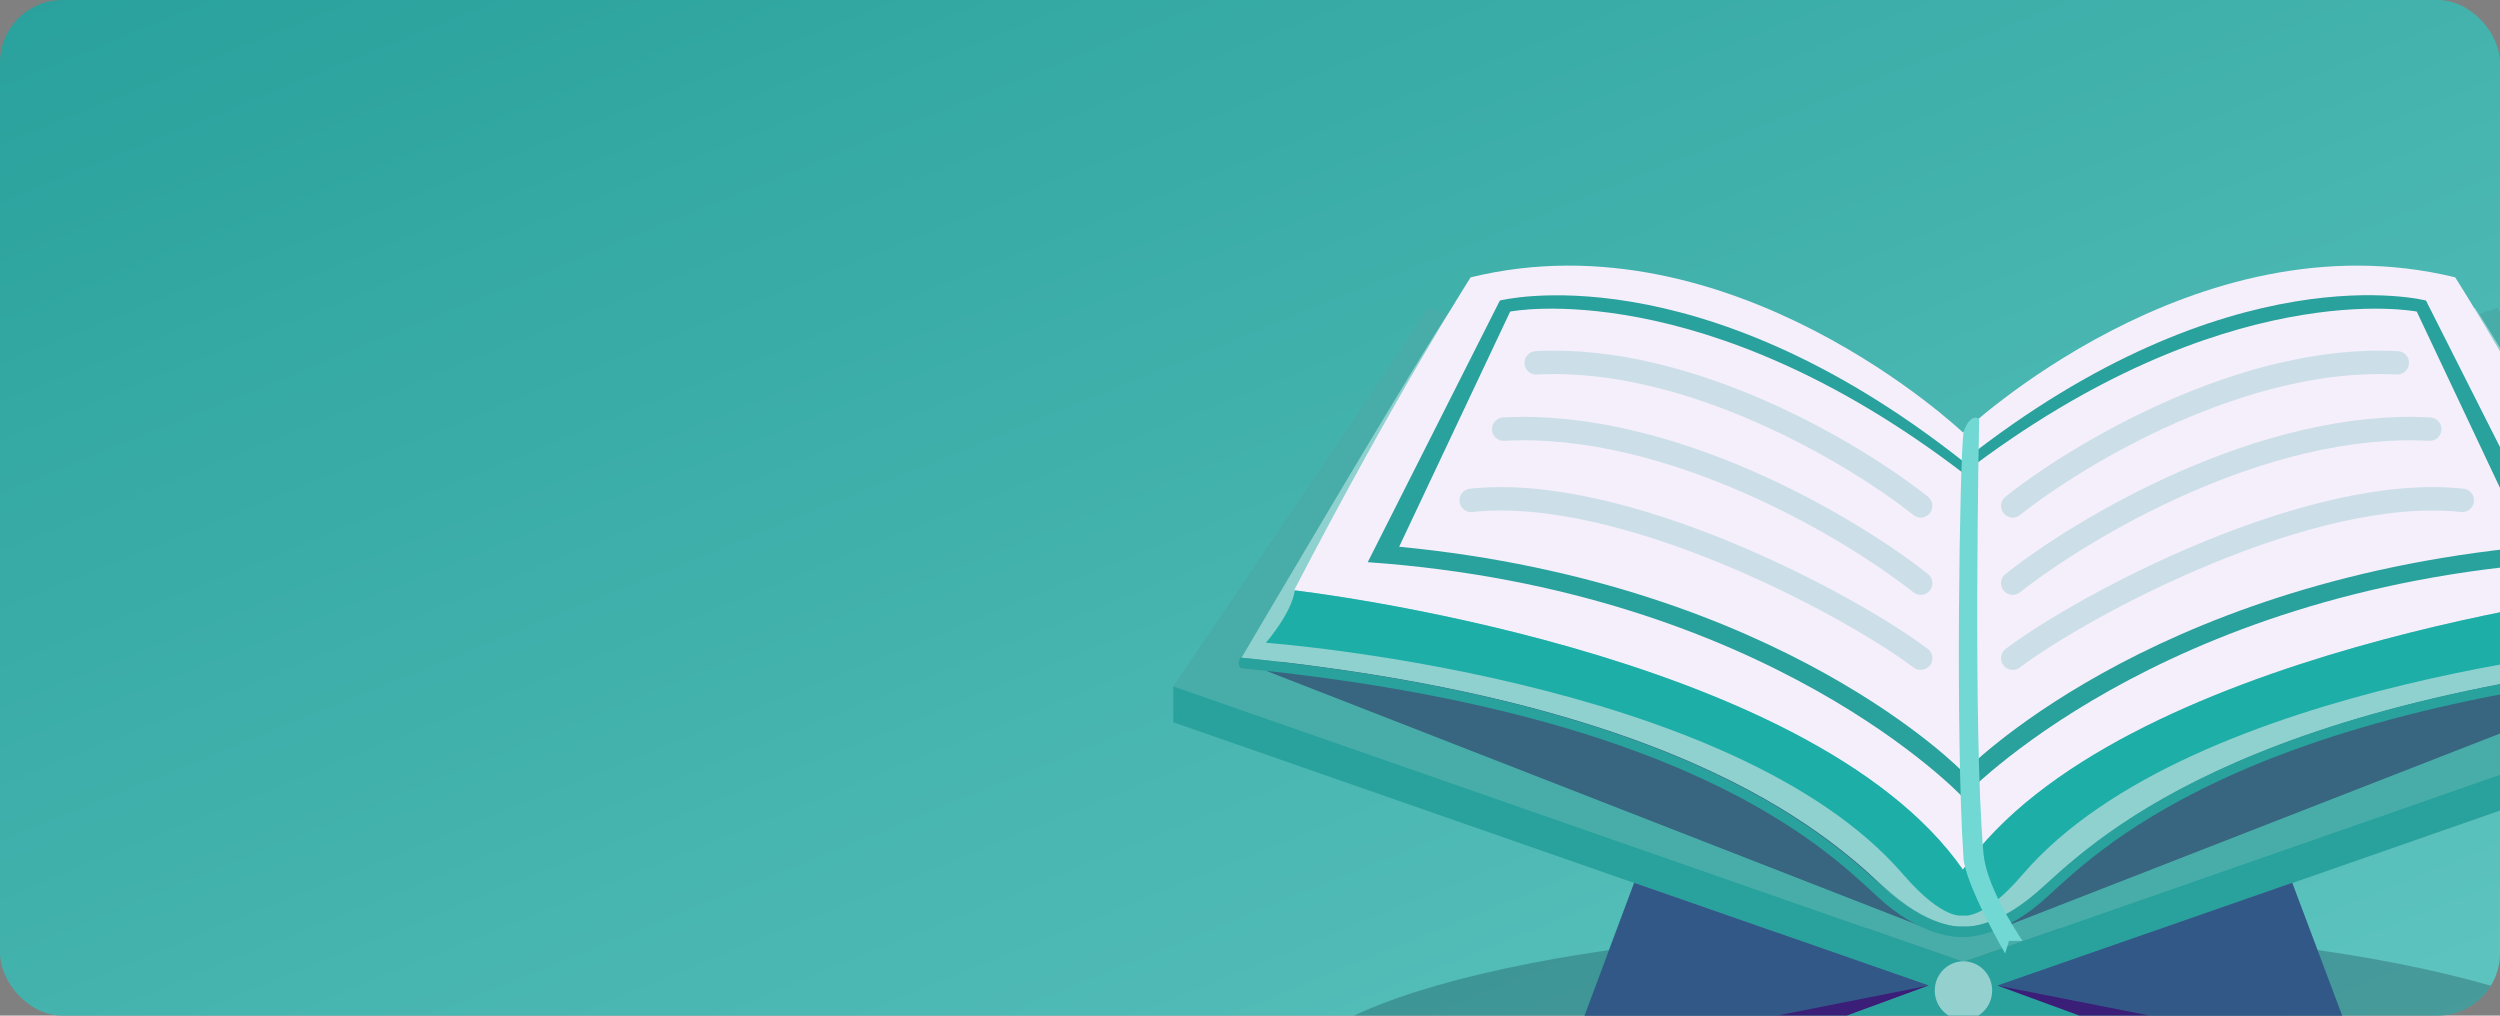
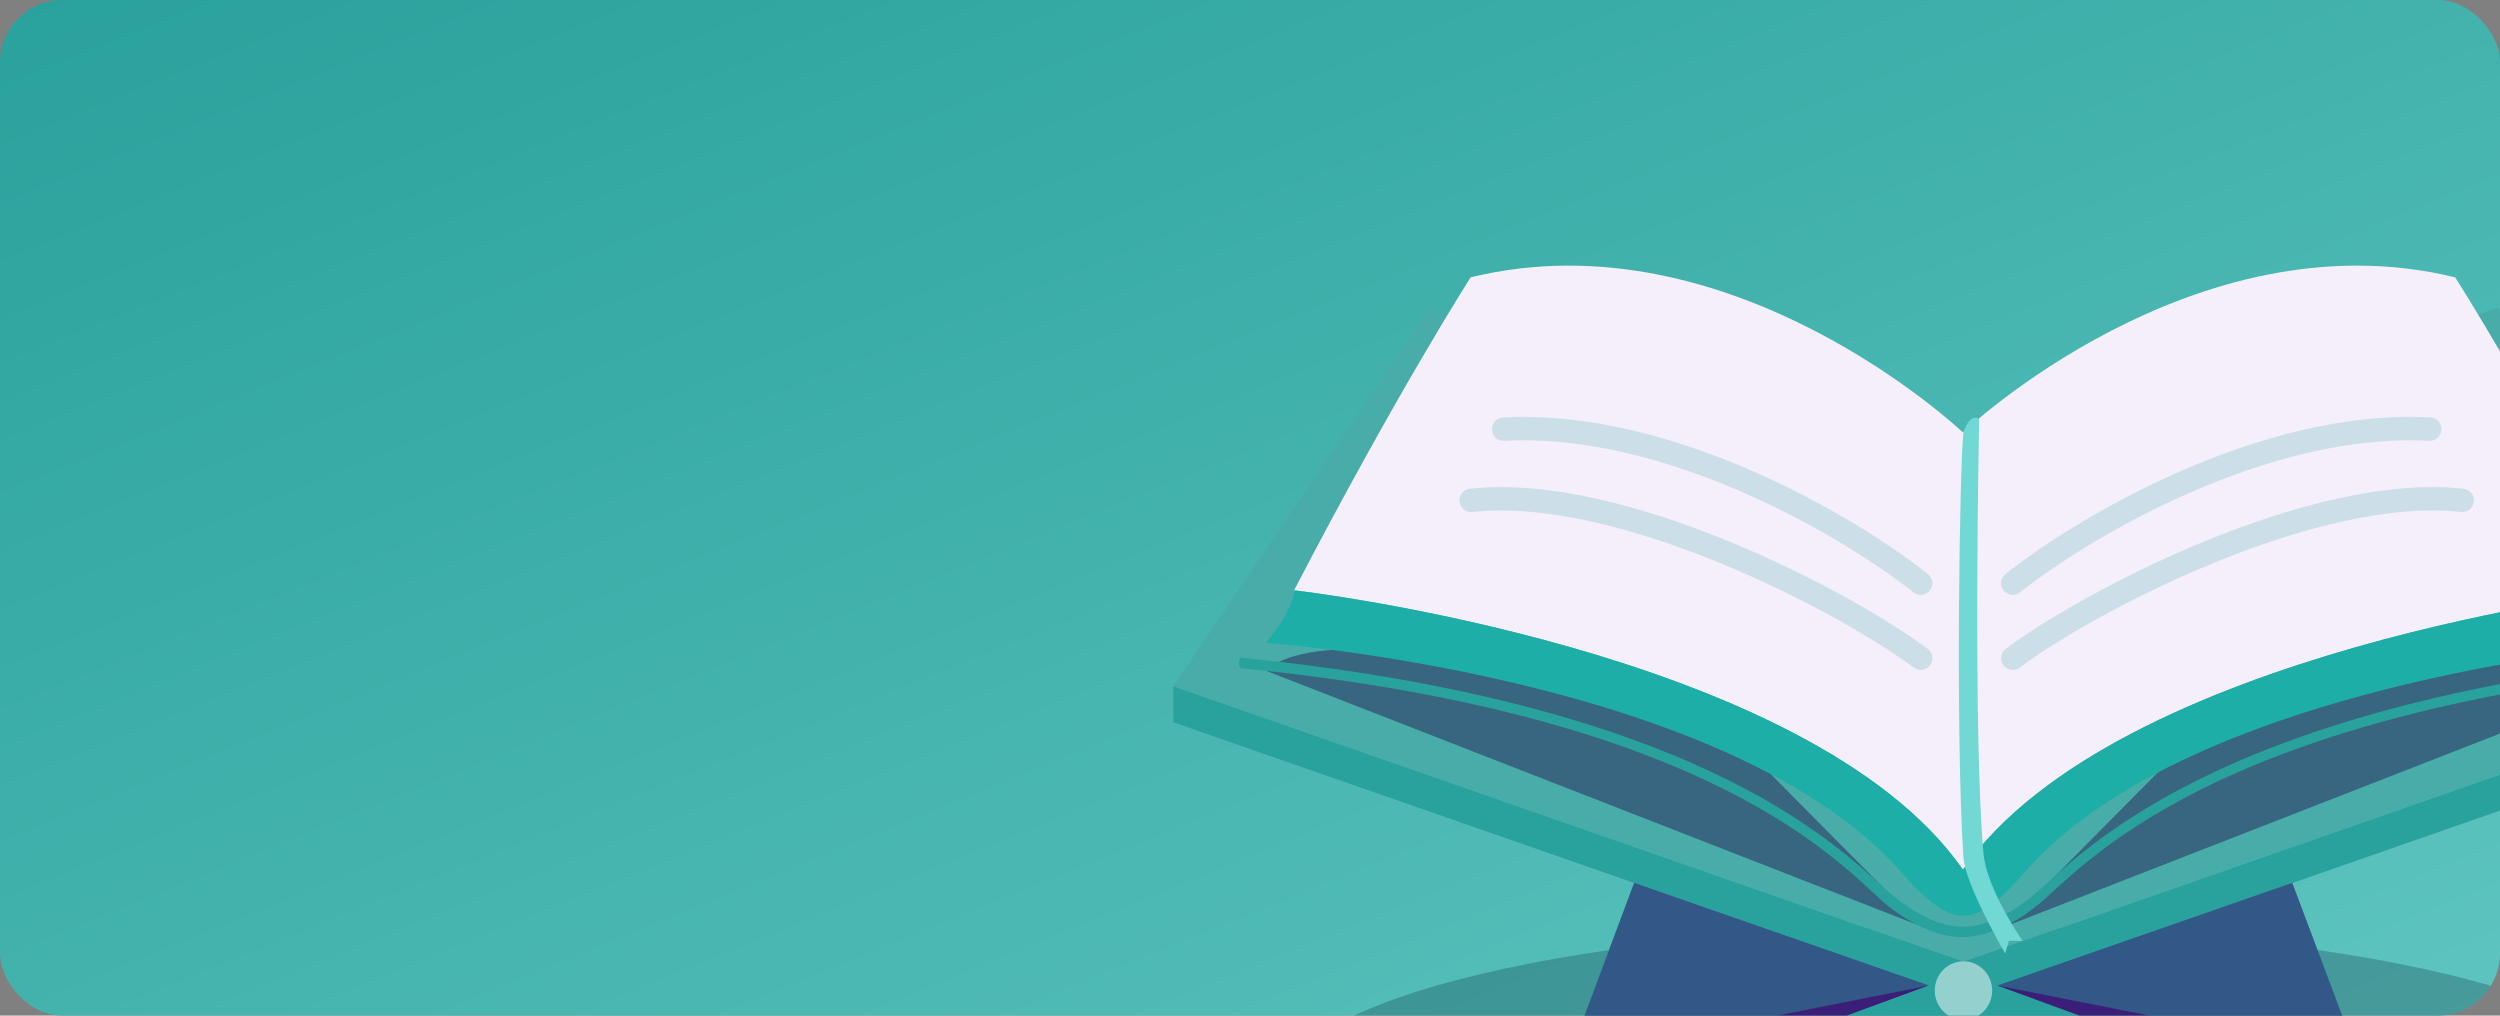
<svg xmlns="http://www.w3.org/2000/svg" width="320" height="130" viewBox="0 0 320 130" fill="none">
  <rect x="0" y="0" width="320" height="130" fill="#808080" stroke="none" />
  <g clip-path="url(#clip0_37_10)">
    <g clip-path="url(#clip1_37_10)">
      <rect width="320" height="130" rx="8" fill="url(#paint0_linear_37_10)" />
-       <path opacity="0.25" d="M251.323 160C299.524 160 338.598 150.731 338.598 139.297C338.598 127.863 299.524 118.594 251.323 118.594C203.122 118.594 164.048 127.863 164.048 139.297C164.048 150.731 203.122 160 251.323 160Z" fill="#042030" />
+       <path opacity="0.25" d="M251.323 160C299.524 160 338.598 150.731 338.598 139.297C338.598 127.863 299.524 118.594 251.323 118.594C203.122 118.594 164.048 127.863 164.048 139.297Z" fill="#042030" />
      <path d="M319.673 39.387L251.323 63.199L182.903 39.387L150.184 87.858L251.323 123.117L352.393 87.858L319.673 39.387Z" fill="#48ADA9" />
      <path opacity="0.45" d="M162.107 85.88L245.985 118.594L217.148 89.483C217.148 89.483 169.802 77.825 162.107 85.88Z" fill="#240F4F" />
      <path opacity="0.45" d="M340.539 85.88L256.661 118.594L285.498 89.483C285.429 89.483 332.775 77.825 340.539 85.88Z" fill="#240F4F" />
      <path d="M251.323 123.117L150.184 87.858V92.451L251.323 127.709L352.393 92.451V87.858L251.323 123.117Z" fill="#29A19C" />
      <path d="M197.461 144.314L209.176 113.012L246.886 126.155L197.461 144.314Z" fill="#3B1E77" />
      <path opacity="0.45" d="M200.719 135.27L246.886 126.155L209.176 113.012L200.719 135.27Z" fill="#29A19C" />
      <path d="M251.323 124.53L197.461 144.314L201.481 148.624L251.323 130.536L301.095 148.624L305.185 144.314L251.323 124.53Z" fill="#29A19C" />
      <path d="M305.185 144.314L293.401 113.012L255.69 126.155L305.185 144.314Z" fill="#3B1E77" />
      <path opacity="0.45" d="M301.858 135.27L255.69 126.155L293.401 113.012L301.858 135.27Z" fill="#29A19C" />
      <path d="M251.323 130.536C253.352 130.536 254.997 128.859 254.997 126.791C254.997 124.722 253.352 123.046 251.323 123.046C249.294 123.046 247.649 124.722 247.649 126.791C247.649 128.859 249.294 130.536 251.323 130.536Z" fill="white" fill-opacity="0.5" />
-       <path d="M316.762 39.387L251.323 72.596L185.884 39.387C182.903 43.414 158.918 84.184 158.918 84.184C159.196 84.184 159.404 84.255 159.681 84.255C219.851 90.402 236.558 109.692 242.103 114.355C247.649 119.089 251.392 118.594 251.392 118.594C251.392 118.594 255.136 119.089 260.681 114.355C266.227 109.692 282.933 90.402 343.104 84.255C343.381 84.255 343.589 84.184 343.866 84.184C343.728 84.184 319.673 43.485 316.762 39.387Z" fill="#8FD1CF" />
      <path d="M343.728 84.184C343.45 84.184 343.242 84.255 342.965 84.255C282.795 90.402 266.088 109.692 260.543 114.355C254.997 119.089 251.254 118.594 251.254 118.594C251.254 118.594 247.51 119.089 241.965 114.355C236.419 109.692 219.713 90.402 159.542 84.255C159.265 84.255 159.057 84.184 158.78 84.184C158.295 84.961 158.78 85.526 158.78 85.526C219.574 91.532 235.726 110.893 241.272 115.627C246.817 120.29 251.184 119.937 251.184 119.937C251.184 119.937 255.552 120.29 261.097 115.627C266.643 110.963 282.795 91.603 343.589 85.526C343.728 85.526 344.213 84.961 343.728 84.184Z" fill="#29A19C" />
      <path d="M314.266 35.501C280.784 27.304 251.254 55.355 251.254 55.355C251.254 55.355 221.723 27.304 188.241 35.501C188.241 35.501 178.744 50.339 165.643 75.564C165.643 75.564 231.567 83.124 251.254 111.317C270.941 83.124 336.865 75.564 336.865 75.564C323.763 50.339 314.266 35.501 314.266 35.501Z" fill="#F5EFFB" />
      <path d="M336.865 75.564C336.865 75.564 270.941 83.124 251.254 111.317C231.636 83.124 165.712 75.564 165.712 75.564C165.712 75.564 165.712 77.825 162.038 82.276C162.038 82.276 221.862 86.657 243.628 111.953C248.758 117.888 251.254 117.181 251.254 117.181C251.254 117.181 253.819 117.888 258.879 111.953C280.576 86.657 340.469 82.276 340.469 82.276C336.865 77.754 336.865 75.564 336.865 75.564Z" fill="#1EAEA8" />
-       <path d="M310.523 38.468C310.523 38.468 285.498 31.968 251.254 59.03C217.079 32.038 191.984 38.468 191.984 38.468L175.07 71.96C226.506 75.564 251.254 102.06 251.254 102.06C251.254 102.06 276.001 75.564 327.437 71.96L310.523 38.468ZM251.323 98.881C251.323 98.881 228.17 74.716 179.091 69.982L193.302 39.881C193.302 39.881 217.91 35.006 251.323 60.584C284.736 35.006 309.344 39.881 309.344 39.881L323.555 69.982C274.476 74.716 251.323 98.881 251.323 98.881Z" fill="#29A19C" />
      <path opacity="0.2" d="M257.631 84.25C266.874 77.302 295.758 61.927 315.167 64.046" stroke="#29A19C" stroke-width="3" stroke-linecap="round" />
-       <path opacity="0.2" d="M257.631 64.753C265.834 58.206 287.162 45.379 306.849 46.444" stroke="#29A19C" stroke-width="3" stroke-linecap="round" />
      <path opacity="0.2" d="M257.631 74.645C266.527 67.595 289.657 53.781 311.008 54.928" stroke="#29A19C" stroke-width="3" stroke-linecap="round" />
      <path opacity="0.2" d="M245.847 84.25C236.604 77.302 207.72 61.927 188.31 64.046" stroke="#29A19C" stroke-width="3" stroke-linecap="round" />
-       <path opacity="0.2" d="M245.847 64.753C237.644 58.206 216.316 45.379 196.629 46.444" stroke="#29A19C" stroke-width="3" stroke-linecap="round" />
      <path opacity="0.2" d="M245.847 74.645C236.951 67.595 213.821 53.781 192.47 54.928" stroke="#29A19C" stroke-width="3" stroke-linecap="round" />
      <path d="M251.323 55.355C251.323 55.355 252.016 52.883 253.333 53.589C253.333 53.589 252.501 93.652 253.888 109.268C254.234 113.154 257.562 118.453 258.879 120.432H257.146L256.661 122.057C256.661 122.057 251.531 113.224 251.323 109.762C250.283 94.217 250.838 59.1 251.323 55.355Z" fill="#71D8D3" />
    </g>
  </g>
  <defs>
    <linearGradient id="paint0_linear_37_10" x1="0" y1="0" x2="90.662" y2="223.168" gradientUnits="userSpaceOnUse">
      <stop stop-color="#29A19C" />
      <stop offset="1" stop-color="#5EC4BF" />
    </linearGradient>
    <clipPath id="clip0_37_10">
      <rect width="320" height="130" rx="8" fill="white" />
    </clipPath>
    <clipPath id="clip1_37_10">
      <rect width="320" height="131" rx="8" fill="white" />
    </clipPath>
  </defs>
</svg>